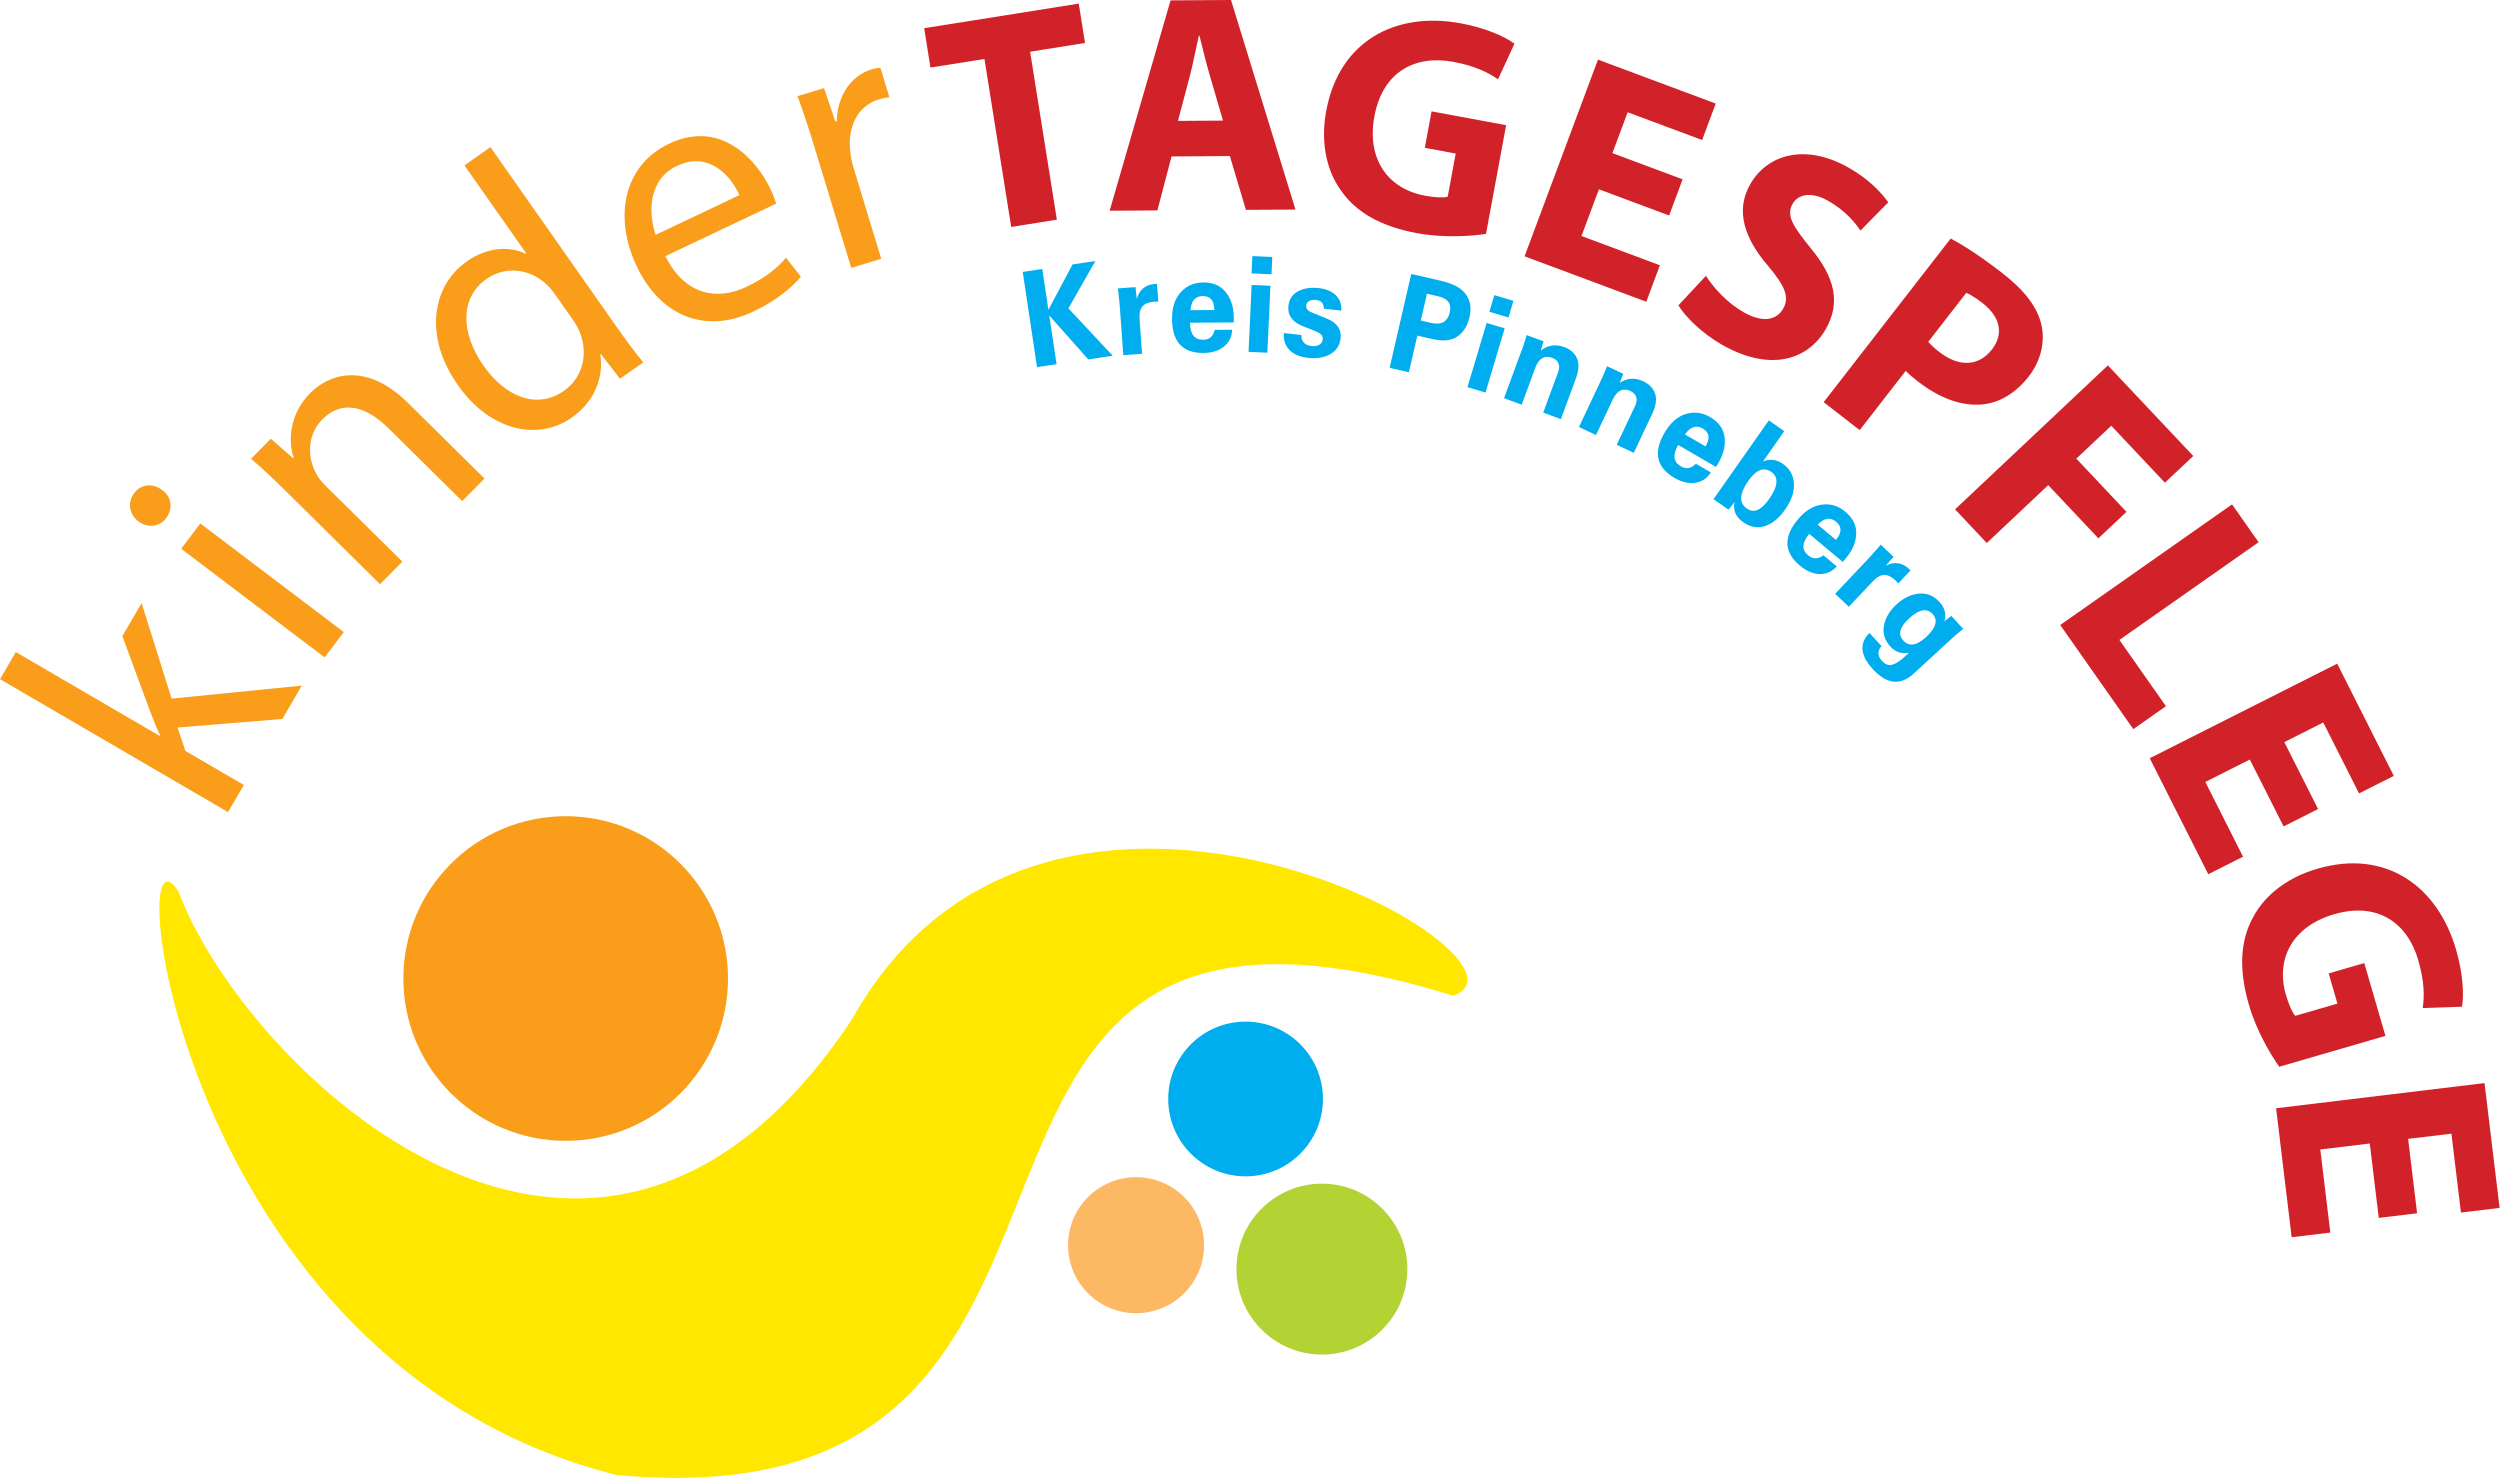
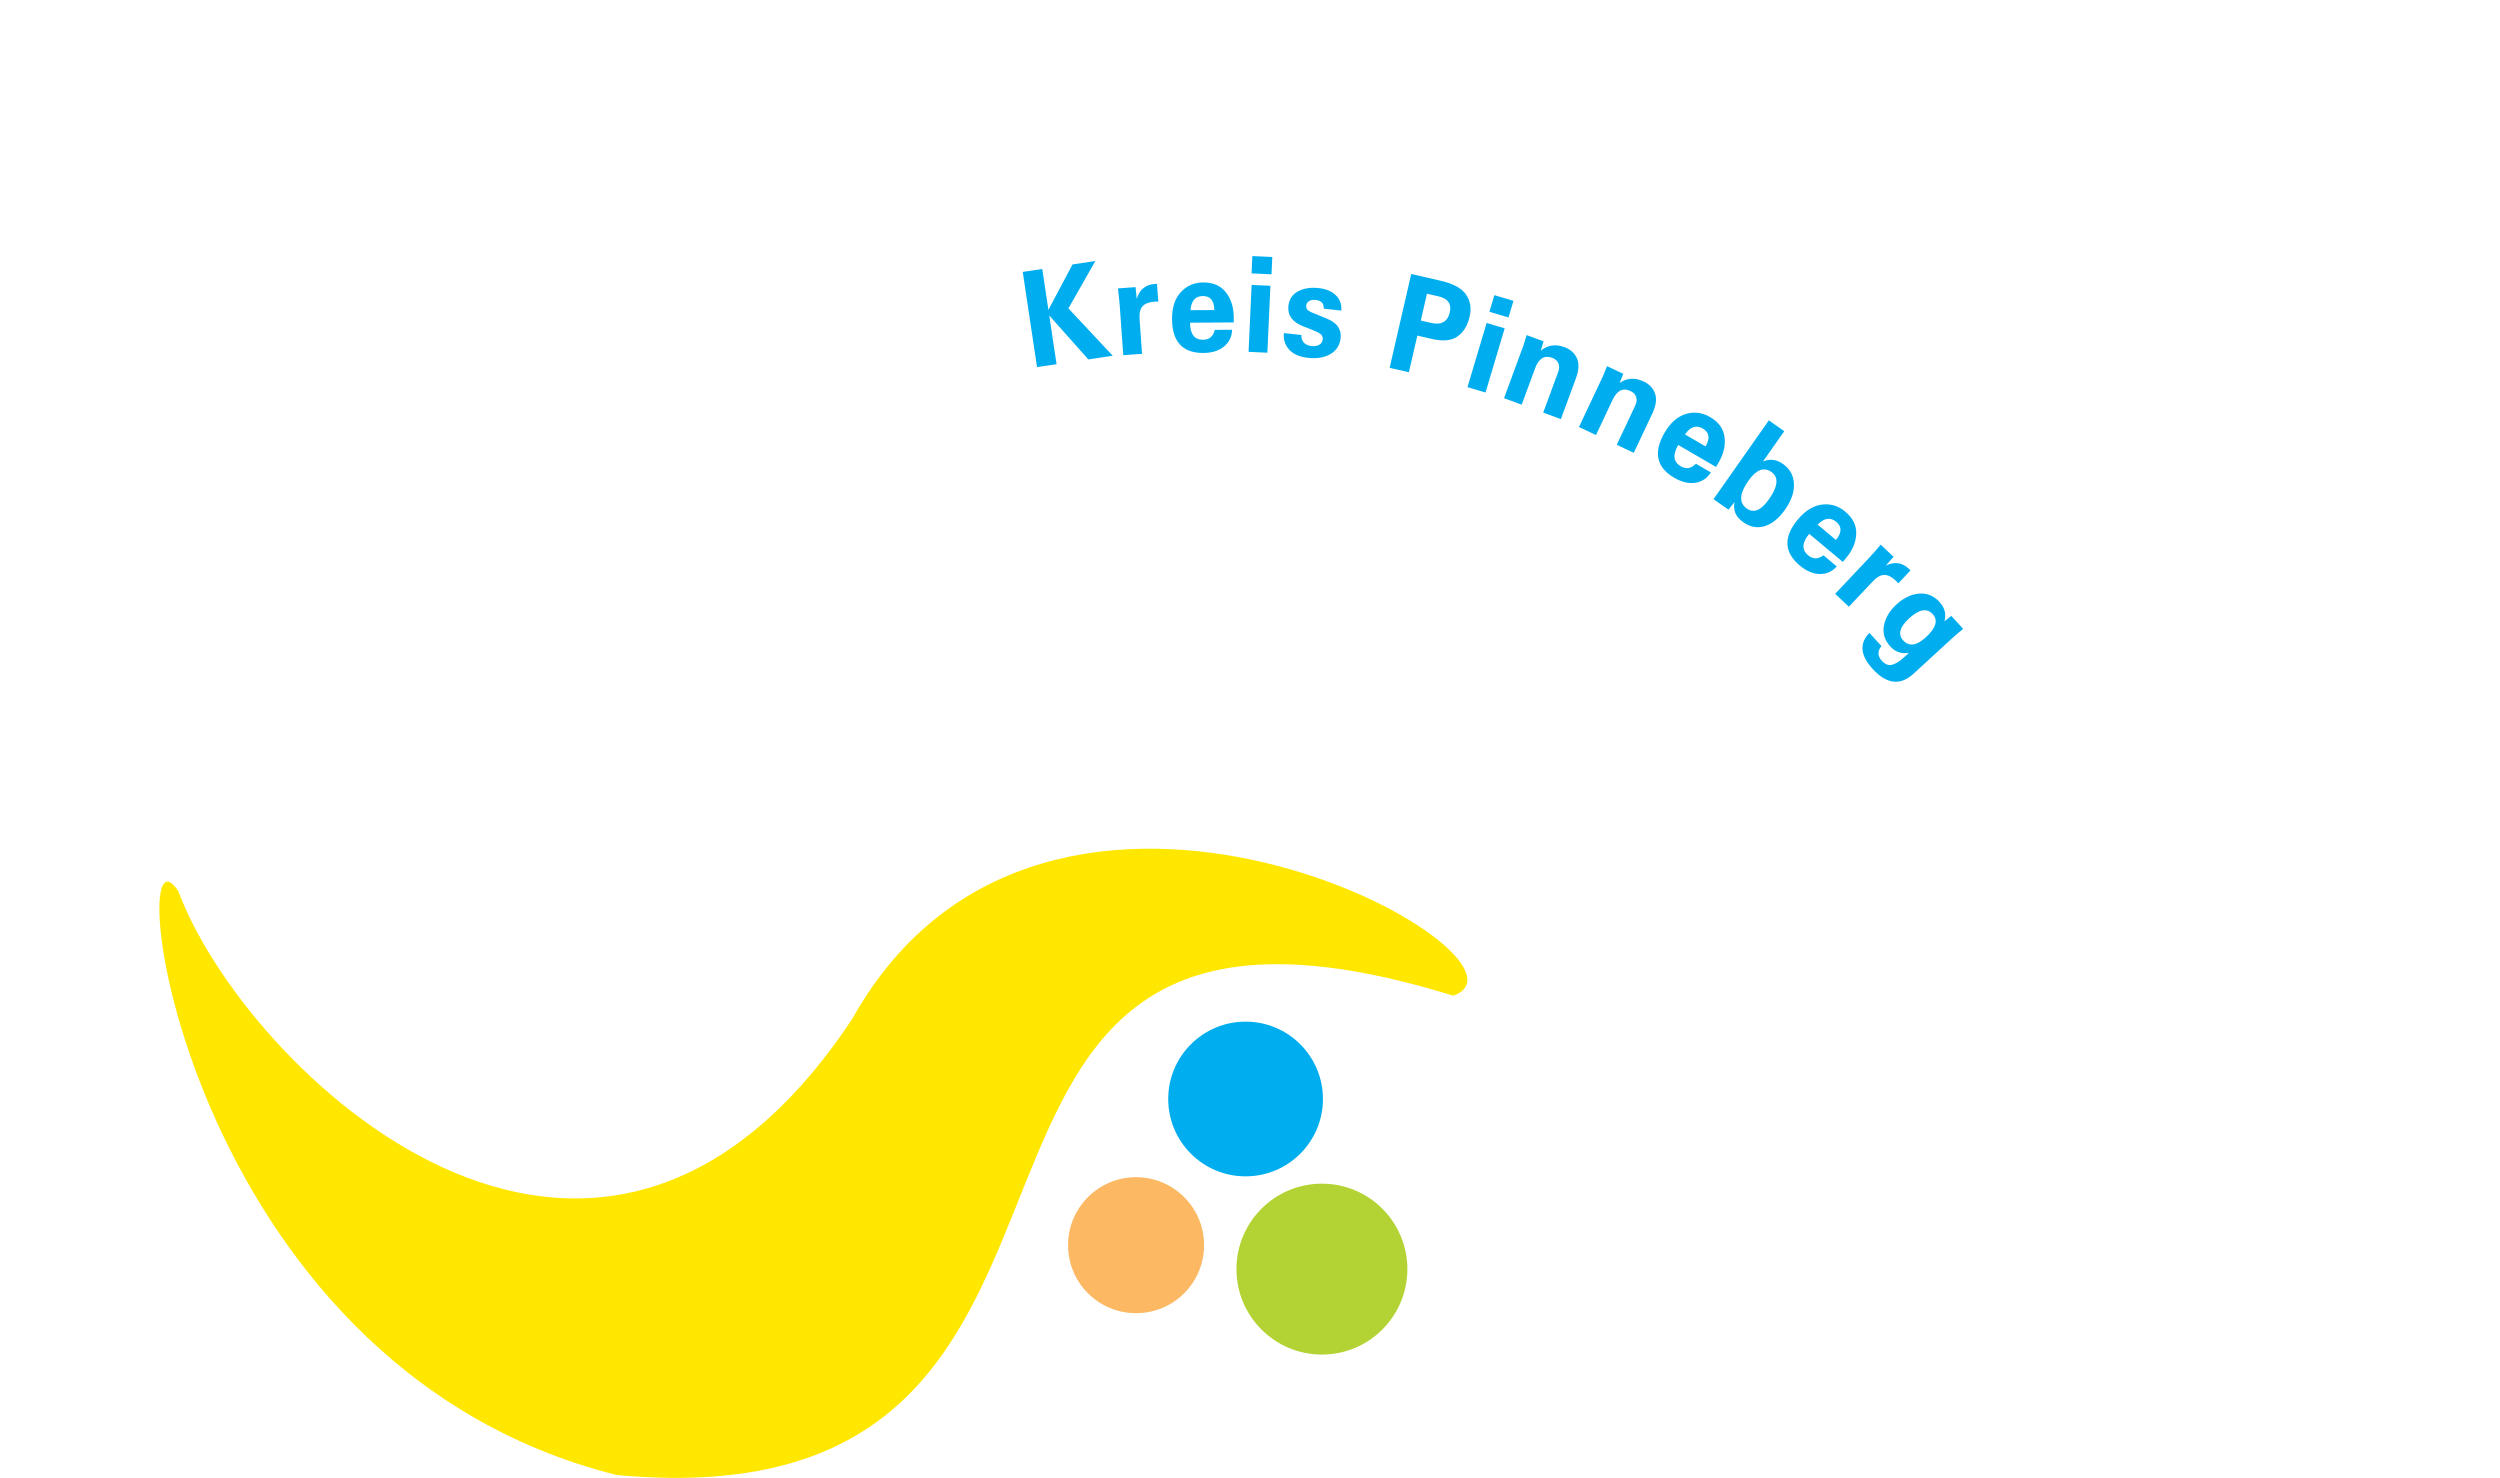
<svg xmlns="http://www.w3.org/2000/svg" width="100%" height="100%" viewBox="0 0 1409 833" version="1.1" xml:space="preserve" style="fill-rule:evenodd;clip-rule:evenodd;stroke-linejoin:round;stroke-miterlimit:2;">
  <path d="M100.591,502.425c-32.857,-51.109 -1.244,266.844 246.993,328.903c327.51,30.247 128.613,-376.44 471.447,-270.144c59.453,-20.859 -228.943,-183.309 -338.778,13.172c-146.025,220.116 -343.156,26.635 -379.662,-71.931Z" style="fill:#ffe700;fill-rule:nonzero;" />
-   <path d="M318.819,642.972c50.522,-0 91.478,-40.956 91.478,-91.481c-0,-50.522 -40.956,-91.479 -91.478,-91.479c-50.525,0 -91.481,40.957 -91.481,91.479c-0,50.525 40.956,91.481 91.481,91.481Z" style="fill:#f99d1b;fill-rule:nonzero;" />
  <path d="M702.009,662.991c24.079,-0 43.6,-19.522 43.6,-43.604c0,-24.078 -19.521,-43.599 -43.6,-43.599c-24.081,-0 -43.603,19.521 -43.603,43.599c0,24.082 19.522,43.604 43.603,43.604Z" style="fill:#00aeef;fill-rule:nonzero;" />
  <path d="M640.284,740.122c21.169,-0 38.332,-17.159 38.332,-38.331c-0,-21.169 -17.163,-38.332 -38.332,-38.332c-21.168,0 -38.331,17.163 -38.331,38.332c0,21.172 17.163,38.331 38.331,38.331Z" style="fill:#fcb862;fill-rule:nonzero;" />
  <path d="M745.031,763.437c26.6,0 48.163,-21.562 48.163,-48.162c-0,-26.6 -21.563,-48.162 -48.163,-48.162c-26.6,-0 -48.162,21.562 -48.162,48.162c-0,26.6 21.562,48.162 48.162,48.162Z" style="fill:#b3d334;fill-rule:nonzero;" />
-   <path d="M569.919,127.913l25.731,-4.097l-15.075,-94.666l30.944,-4.925l-3.535,-22.194l-87.115,13.872l3.534,22.194l30.441,-4.85l15.075,94.666Zm123.231,-39.95l9.05,30.315l27.928,-0.178l-36.34,-118.1l-34.06,0.216l-34.331,118.547l26.906,-0.169l7.981,-30.425l32.866,-0.206Zm-29.247,-19.829l6.653,-25.15c1.832,-6.859 3.478,-15.821 5.135,-22.856l0.34,-0.003c1.75,7.013 3.847,15.778 5.935,22.787l7.312,25.06l-25.375,0.162Zm184.95,2.41l-42.031,-7.778l-3.8,20.54l17.412,3.225l-4.503,24.341c-2.203,0.662 -7.018,0.484 -12.881,-0.6c-20.931,-3.875 -32.878,-20.725 -28.438,-44.722c4.666,-25.203 23.044,-34.656 44.31,-30.719c12.391,2.294 19.678,5.963 25.362,9.872l9.257,-20.069c-5.013,-3.784 -15.691,-8.797 -30.26,-11.493c-37.006,-6.85 -68.39,10.193 -75.715,48.831c-3.332,17.059 -0.45,33.303 8.078,45.237c8.465,12.282 22.378,20.391 42.975,24.204c14.903,2.759 30.509,1.718 38.89,0.415l11.344,-61.284Zm99.478,30.512l-39.568,-14.765l8.59,-23.025l41.963,15.656l7.671,-20.559l-66.371,-24.769l-41.369,110.862l68.606,25.6l7.672,-20.559l-44.194,-16.491l9.819,-26.318l39.569,14.765l7.612,-20.397Zm-2.375,71.041c3.813,6.4 13.341,15.837 24.747,22.306c27.406,15.538 48.606,8.185 58.391,-9.072c8.228,-14.509 5.3,-28.681 -8.519,-45.397c-10.031,-12.35 -14.016,-18.44 -10.291,-25.009c3.032,-5.344 10.369,-7.237 20.147,-1.694c9.775,5.544 15.241,12.475 18.116,16.728l15.687,-15.928c-4.365,-6.109 -11.278,-13.256 -22.534,-19.64c-23.556,-13.353 -45.397,-7.979 -55.356,9.584c-8.485,14.969 -3.041,30.569 10.175,45.931c9.487,11.232 12.15,17.585 8.512,24c-3.809,6.719 -11.803,8.041 -22.172,2.163c-9.628,-5.46 -17.143,-13.96 -21.4,-20.61l-15.503,16.638Zm81.863,54.565l20.312,15.769l25.944,-33.425c1.669,1.741 3.981,3.76 6.672,5.847c12.109,9.4 24.834,14.388 37.106,13.022c9.472,-1.094 18.46,-6.562 25.563,-15.716c7.106,-9.153 9.234,-19.947 7.109,-29.153c-2.178,-9.69 -9.253,-19.184 -21.9,-29c-12.509,-9.709 -22.034,-15.772 -29.219,-19.568l-71.587,92.224Zm80.381,-61.618c1.803,0.734 4.953,2.509 9.122,5.747c10.225,7.937 12.025,17.559 5.35,26.156c-7.428,9.569 -18.566,10.034 -29.463,1.575c-2.959,-2.297 -5.006,-4.106 -6.431,-5.878l21.422,-27.6Zm-6.319,122.028l17.866,18.966l34.631,-32.625l28.26,29.996l15.846,-14.928l-28.259,-29.997l19.678,-18.54l30.244,32.103l15.975,-15.047l-48.113,-51.069l-86.128,81.141Zm59.26,65.184l41.197,58.675l18.39,-12.912l-26.225,-37.353l78.45,-55.082l-14.972,-21.325l-96.84,67.997Zm145.325,103.71l-19.025,-37.707l21.943,-11.072l20.175,39.988l19.594,-9.884l-31.912,-63.25l-105.647,53.303l32.987,65.378l19.594,-9.888l-21.25,-42.115l25.078,-12.653l19.025,37.706l19.438,-9.806Zm37.968,127.859l-11.931,-41.044l-20.062,5.832l4.943,17.009l-23.768,6.909c-1.582,-1.668 -3.588,-6.05 -5.253,-11.775c-5.941,-20.44 3.746,-38.684 27.178,-45.5c24.615,-7.153 41.315,5.016 47.353,25.785c3.518,12.1 3.515,20.259 2.575,27.093l22.09,-0.746c1.129,-6.182 0.81,-17.969 -3.328,-32.197c-10.506,-36.141 -39.834,-56.522 -77.643,-45.707c-16.738,4.691 -29.957,14.563 -36.788,27.544c-7.169,13.081 -8.162,29.153 -2.316,49.266c4.232,14.556 12.172,28.031 17.104,34.931l59.846,-17.4Zm17.844,99.978l-5.062,-41.931l24.403,-2.944l5.362,44.463l21.791,-2.629l-8.494,-70.334l-117.472,14.181l8.775,72.7l21.788,-2.628l-5.653,-46.834l27.887,-3.366l5.063,41.928l21.612,-2.606Z" style="fill:#d22229;fill-rule:nonzero;" />
-   <path d="M8.909,367.491l-8.909,15.275l128.525,74.94l8.909,-15.275l-32.946,-19.212l-4.444,-13.178l59.094,-4.835l10.956,-18.787l-73.397,7.319l-16.881,-53.841l-10.85,18.612l15.69,42.56c1.644,4.253 3.707,9.456 5.557,13.356l-0.207,0.35l-81.097,-47.284Zm184.844,-11.247l-80.853,-61.225l-10.8,14.259l80.856,61.225l10.797,-14.259Zm-118.162,-78.257c-3.925,5.185 -2.738,11.951 2.44,15.869c5.013,3.797 11.722,3.269 15.525,-1.756c4.294,-5.672 2.985,-12.272 -2.15,-15.906c-5.178,-3.919 -11.765,-3.553 -15.815,1.793Zm138.609,51.276l12.572,-12.726l-43.375,-42.859c-2.234,-2.209 -4.184,-4.706 -5.256,-6.906c-5.16,-9.384 -4.838,-21.928 3.447,-30.316c11.859,-12 25.69,-6.619 37.315,4.869l41.585,41.094l12.571,-12.722l-43.075,-42.566c-24.74,-24.45 -45.562,-15.306 -55.137,-5.618c-11.425,11.565 -12.719,26.29 -9.291,36.534l-0.287,0.291l-12.638,-11.06l-11.143,11.278c6.39,5.457 12.643,11.35 20.096,18.716l52.616,51.991Zm47.572,-236.054l34.8,49.563l-0.334,0.234c-8.357,-4.118 -20.888,-4.281 -33.197,4.363c-19.629,13.781 -24.344,42.437 -4.791,69.931c17.7,25.209 44.594,31.675 64.056,18.009c13.141,-9.225 18.019,-23.146 16.007,-35.562l0.334,-0.235l10.778,13.938l13.144,-9.225c-4.475,-5.309 -10.541,-13.597 -15.719,-20.969l-70.441,-100.325l-14.637,10.278Zm61.05,86.947c1.684,2.4 2.962,4.575 3.909,6.985c5.285,13.187 0.997,26.181 -8.815,33.075c-15.803,11.093 -33.541,2.809 -45.341,-13.997c-12.884,-18.35 -13.534,-38.375 1.603,-49.003c10.978,-7.71 24.5,-5.428 33.406,2.656c1.825,1.537 3.797,3.994 5.122,5.878l10.116,14.406Zm114.647,-65.415c-0.625,-1.791 -1.516,-4.616 -3.131,-8.025c-7.994,-16.85 -28.188,-39.504 -57.204,-25.744c-25.893,12.284 -31.359,41.547 -18.25,69.191c13.113,27.64 38.26,38.44 65.622,25.459c14.141,-6.706 22.438,-14.353 26.872,-19.703l-8.412,-10.622c-4.803,5.525 -10.794,10.919 -22.363,16.406c-16.162,7.666 -34.519,5.01 -45.572,-17.344l62.438,-29.618Zm-67.913,17.603c-4.193,-12.16 -4.393,-31.082 11.95,-38.835c18.182,-8.621 30.4,5.757 35.247,16.447l-47.197,22.388Zm110.197,18.65l16.916,-5.147l-15.735,-51.722c-0.915,-3.006 -1.381,-5.931 -1.721,-8.456c-1.694,-13.941 3.996,-25.963 16.053,-29.631c2.334,-0.71 4.143,-1.044 6.015,-1.175l-5.062,-16.638c-1.678,0.072 -3.1,0.284 -5.044,0.878c-11.472,3.491 -19.278,14.844 -19.591,29.175l-0.778,0.238l-6.378,-18.866l-14.975,4.553c3.328,8.844 6.513,18.606 9.988,30.034l20.312,66.757Z" style="fill:#f99d1b;fill-rule:nonzero;" />
  <path d="M587.425,151.594l-11.012,1.656l8.056,53.672l11.015,-1.656l-4.121,-27.453l22.031,24.765l13.75,-2.065l-24.978,-26.71l15.187,-26.703l-12.884,1.934l-13.582,25.604l-3.462,-23.044Zm63.362,8.465c-5.218,0.375 -8.587,3.179 -10.109,8.413l-0.687,-6.641l-9.922,0.71c0.156,1.196 0.347,2.884 0.572,5.059c0.225,2.153 0.368,3.647 0.428,4.481l2.009,28.097l10.585,-0.759l-1.382,-19.307c-0.247,-3.481 0.303,-5.971 1.65,-7.474c1.347,-1.526 3.61,-2.4 6.788,-2.629c0.609,0.007 1.312,-0.009 2.109,-0.04l-0.75,-10c-0.534,0.037 -0.965,0.068 -1.291,0.09Zm44.572,21.657c0,-0.072 -0.006,-1.019 -0.018,-2.838c-0.038,-5.753 -1.528,-10.475 -4.469,-14.165c-2.922,-3.719 -7.184,-5.56 -12.788,-5.522c-5.068,0.031 -9.268,1.865 -12.609,5.5c-3.316,3.637 -4.953,8.675 -4.909,15.112c0.081,12.831 5.972,19.21 17.671,19.134c4.81,-0.031 8.679,-1.237 11.607,-3.615c2.925,-2.403 4.447,-5.56 4.562,-9.469l-9.772,0.063c-0.865,3.693 -3.046,5.55 -6.55,5.575c-4.881,0.031 -7.34,-3.175 -7.384,-9.613l24.659,-0.162Zm-17.434,-14.857c4.272,-0.028 6.425,2.604 6.459,7.888l-13.412,0.084c0.362,-5.284 2.678,-7.944 6.953,-7.972Zm25.766,31.441l10.6,0.484l1.715,-37.718l-10.6,-0.482l-1.715,37.716Zm1.693,-44.213l11.235,0.51l0.444,-9.759l-11.235,-0.513l-0.444,9.762Zm18.229,33.632c-0.397,3.565 0.565,6.653 2.884,9.259c2.322,2.606 5.881,4.175 10.687,4.706c5.06,0.563 9.272,-0.146 12.641,-2.122c3.391,-1.999 5.306,-4.978 5.747,-8.934c0.553,-5.009 -2,-8.681 -7.663,-11.015l-8.9,-3.657c-2.065,-0.868 -3.006,-2.125 -2.825,-3.762c0.125,-1.122 0.675,-1.966 1.657,-2.525c1.003,-0.578 2.212,-0.794 3.628,-0.635c3.203,0.353 4.737,1.994 4.6,4.922l9.887,1.097c0.269,-3.484 -0.74,-6.353 -3.028,-8.609c-2.287,-2.257 -5.509,-3.616 -9.662,-4.075c-4.575,-0.506 -8.472,0.1 -11.691,1.822c-3.2,1.725 -5.006,4.465 -5.422,8.228c-0.584,5.278 2.197,9.109 8.347,11.497l5.269,2.068c2.206,0.863 3.737,1.663 4.597,2.4c0.881,0.741 1.259,1.685 1.131,2.835c-0.153,1.39 -0.822,2.431 -2,3.115c-1.178,0.663 -2.616,0.897 -4.31,0.71c-2.018,-0.222 -3.515,-0.931 -4.487,-2.128c-0.969,-1.219 -1.369,-2.588 -1.2,-4.104l-9.887,-1.093Zm59.584,19.584l10.853,2.5l4.756,-20.662l8.328,1.915c6.213,1.432 10.997,0.944 14.353,-1.462c3.382,-2.4 5.641,-6.082 6.782,-11.041c1.109,-4.812 0.44,-8.99 -2.006,-12.528c-2.416,-3.559 -7.15,-6.15 -14.207,-7.772l-16.69,-3.841l-12.169,52.891Zm27.559,-40.269c5.325,1.225 7.438,4.222 6.344,8.988c-1.225,5.319 -4.762,7.303 -10.609,5.959l-5.735,-1.318l3.482,-15.129l6.518,1.5Zm16.319,51.16l10.172,3.034l10.79,-36.181l-10.168,-3.034l-10.794,36.181Zm12.347,-42.488l10.772,3.213l2.794,-9.363l-10.775,-3.212l-2.791,9.362Zm25.797,31.785c2.022,-5.488 5.212,-7.432 9.572,-5.825c1.775,0.656 2.95,1.69 3.522,3.106c0.606,1.4 0.562,3.037 -0.125,4.903l-8.429,22.869l9.96,3.672l8.478,-23.01c1.7,-4.612 1.881,-8.381 0.547,-11.309c-1.335,-2.928 -3.691,-5.016 -7.066,-6.259c-4.994,-1.841 -9.434,-1.172 -13.319,2.009l1.572,-5.278l-9.5,-3.5c-0.806,2.797 -1.387,4.678 -1.743,5.647l-11.013,29.89l9.956,3.669l7.588,-20.584Zm43.647,17.853c2.493,-5.291 5.843,-6.947 10.047,-4.966c1.712,0.806 2.79,1.941 3.237,3.4c0.478,1.45 0.294,3.075 -0.556,4.875l-10.391,22.044l9.6,4.528l10.456,-22.178c2.094,-4.447 2.607,-8.188 1.532,-11.222c-1.075,-3.034 -3.238,-5.319 -6.491,-6.85c-4.816,-2.272 -9.297,-1.991 -13.444,0.834l2.025,-5.118l-9.156,-4.316c-1.047,2.713 -1.788,4.538 -2.228,5.472l-13.585,28.816l9.601,4.525l9.353,-19.844Zm58.293,37.847c0.038,-0.063 0.513,-0.882 1.429,-2.454c2.893,-4.971 4.009,-9.796 3.353,-14.471c-0.625,-4.688 -3.36,-8.438 -8.203,-11.257c-4.382,-2.546 -8.932,-3.106 -13.657,-1.671c-4.703,1.443 -8.672,4.95 -11.912,10.515c-6.45,11.091 -4.619,19.578 5.494,25.459c4.156,2.419 8.1,3.351 11.831,2.788c3.74,-0.581 6.656,-2.525 8.744,-5.834l-8.45,-4.913c-2.619,2.741 -5.444,3.231 -8.472,1.469c-4.219,-2.453 -4.71,-6.463 -1.472,-12.031l21.315,12.4Zm-7.459,-21.657c3.694,2.147 4.213,5.507 1.556,10.075l-11.597,-6.746c3,-4.369 6.347,-5.479 10.041,-3.329Zm14.466,45.722l3.415,-4.315c-0.465,2.284 -0.3,4.384 0.5,6.297c0.828,1.903 2.307,3.603 4.428,5.09c3.935,2.766 7.991,3.494 12.16,2.188c4.184,-1.328 7.994,-4.435 11.425,-9.325c3.559,-5.069 5.212,-9.944 4.962,-14.625c-0.231,-4.669 -2.297,-8.372 -6.197,-11.11c-3.612,-2.534 -7.35,-2.997 -11.218,-1.39l11.968,-17.047l-8.684,-6.1l-31.188,44.419l8.429,5.918Zm24.178,-21.272c4.225,2.966 3.787,8.079 -1.313,15.341c-4.422,6.297 -8.59,8.069 -12.509,5.319c-4.528,-3.181 -4.244,-8.4 0.856,-15.663c4.419,-6.297 8.744,-7.962 12.966,-4.997Zm40.253,50.725c0.05,-0.056 0.656,-0.781 1.822,-2.178c3.69,-4.412 5.606,-8.978 5.75,-13.697c0.175,-4.725 -1.885,-8.884 -6.185,-12.478c-3.887,-3.253 -8.278,-4.568 -13.178,-3.956c-4.878,0.628 -9.384,3.416 -13.515,8.353c-8.232,9.844 -7.863,18.516 1.112,26.022c3.691,3.088 7.419,4.669 11.191,4.747c3.787,0.059 6.987,-1.366 9.603,-4.275l-7.497,-6.269c-3.047,2.259 -5.912,2.266 -8.6,0.019c-3.744,-3.131 -3.55,-7.169 0.584,-12.11l18.913,15.822Zm-3.694,-22.606c3.278,2.741 3.222,6.141 -0.169,10.194l-10.29,-8.606c3.694,-3.8 7.181,-4.328 10.459,-1.588Zm40.925,26.466c-3.803,-3.588 -8.147,-4.172 -13.031,-1.753l4.425,-4.997l-7.235,-6.828c-0.774,0.925 -1.887,2.206 -3.337,3.843c-1.434,1.622 -2.437,2.738 -3.012,3.344l-19.335,20.488l7.719,7.284l13.287,-14.078c2.394,-2.538 4.6,-3.819 6.619,-3.841c2.035,-0.04 4.213,1.032 6.528,3.219c0.41,0.453 0.894,0.963 1.456,1.528l6.86,-7.319c-0.391,-0.368 -0.706,-0.665 -0.944,-0.89Zm-20.381,56.472c7.912,8.618 15.606,9.493 23.084,2.628l22.569,-20.725c0.669,-0.616 1.641,-1.444 2.919,-2.491c1.29,-1.028 2.109,-1.7 2.453,-2.016l-6.728,-7.325l-3.847,3.057c1.122,-4.01 0.197,-7.632 -2.772,-10.866c-3.238,-3.525 -7.094,-5.106 -11.563,-4.741c-4.456,0.382 -8.703,2.425 -12.74,6.132c-3.819,3.509 -6.159,7.45 -7.016,11.819c-0.843,4.39 0.378,8.371 3.663,11.949c2.747,2.994 6.215,4.15 10.403,3.479l-2.691,2.468c-2.425,2.229 -4.65,3.638 -6.678,4.229c-2.009,0.609 -3.994,-0.151 -5.95,-2.285c-1.375,-1.497 -1.984,-3.012 -1.828,-4.55c0.191,-1.537 0.766,-2.747 1.725,-3.628l-6.847,-7.456c-5.8,5.894 -5.184,12.668 1.844,20.322Zm29.984,-17.878c-5.215,4.787 -9.465,5.393 -12.75,1.815c-3.128,-3.406 -2.037,-7.544 3.266,-12.416c5.631,-5.171 10.066,-5.993 13.303,-2.465c3.175,3.456 1.9,7.812 -3.819,13.066Z" style="fill:#00aeef;fill-rule:nonzero;" />
</svg>